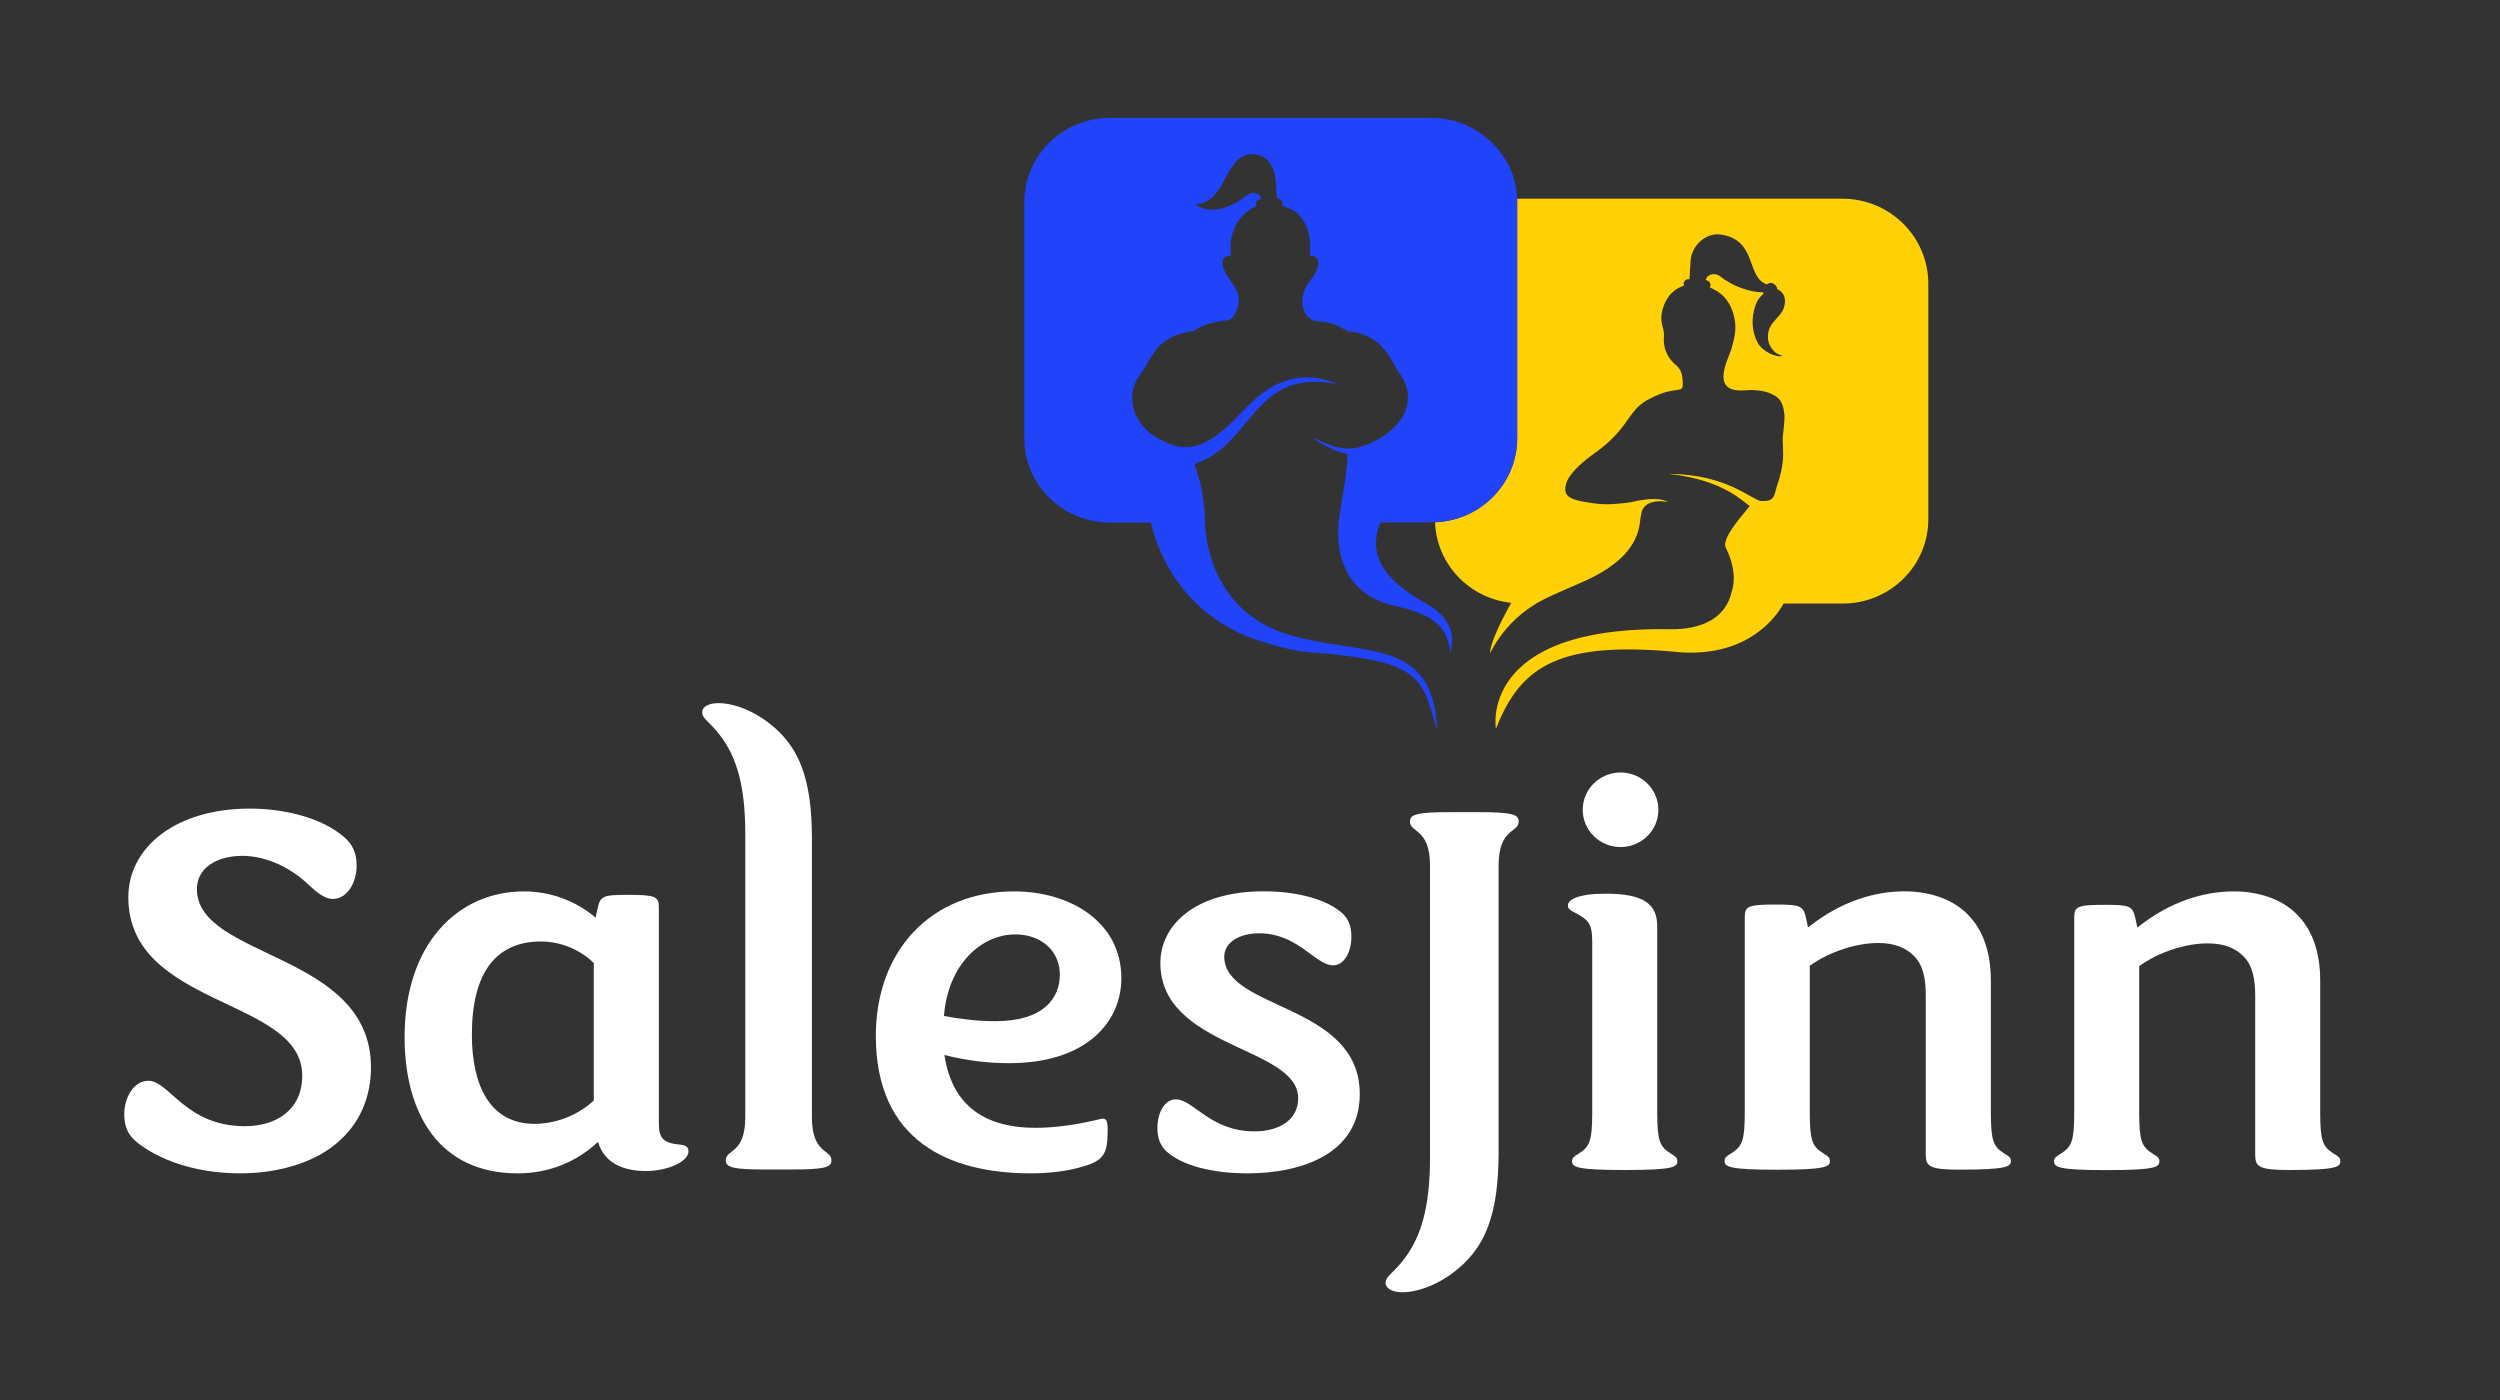
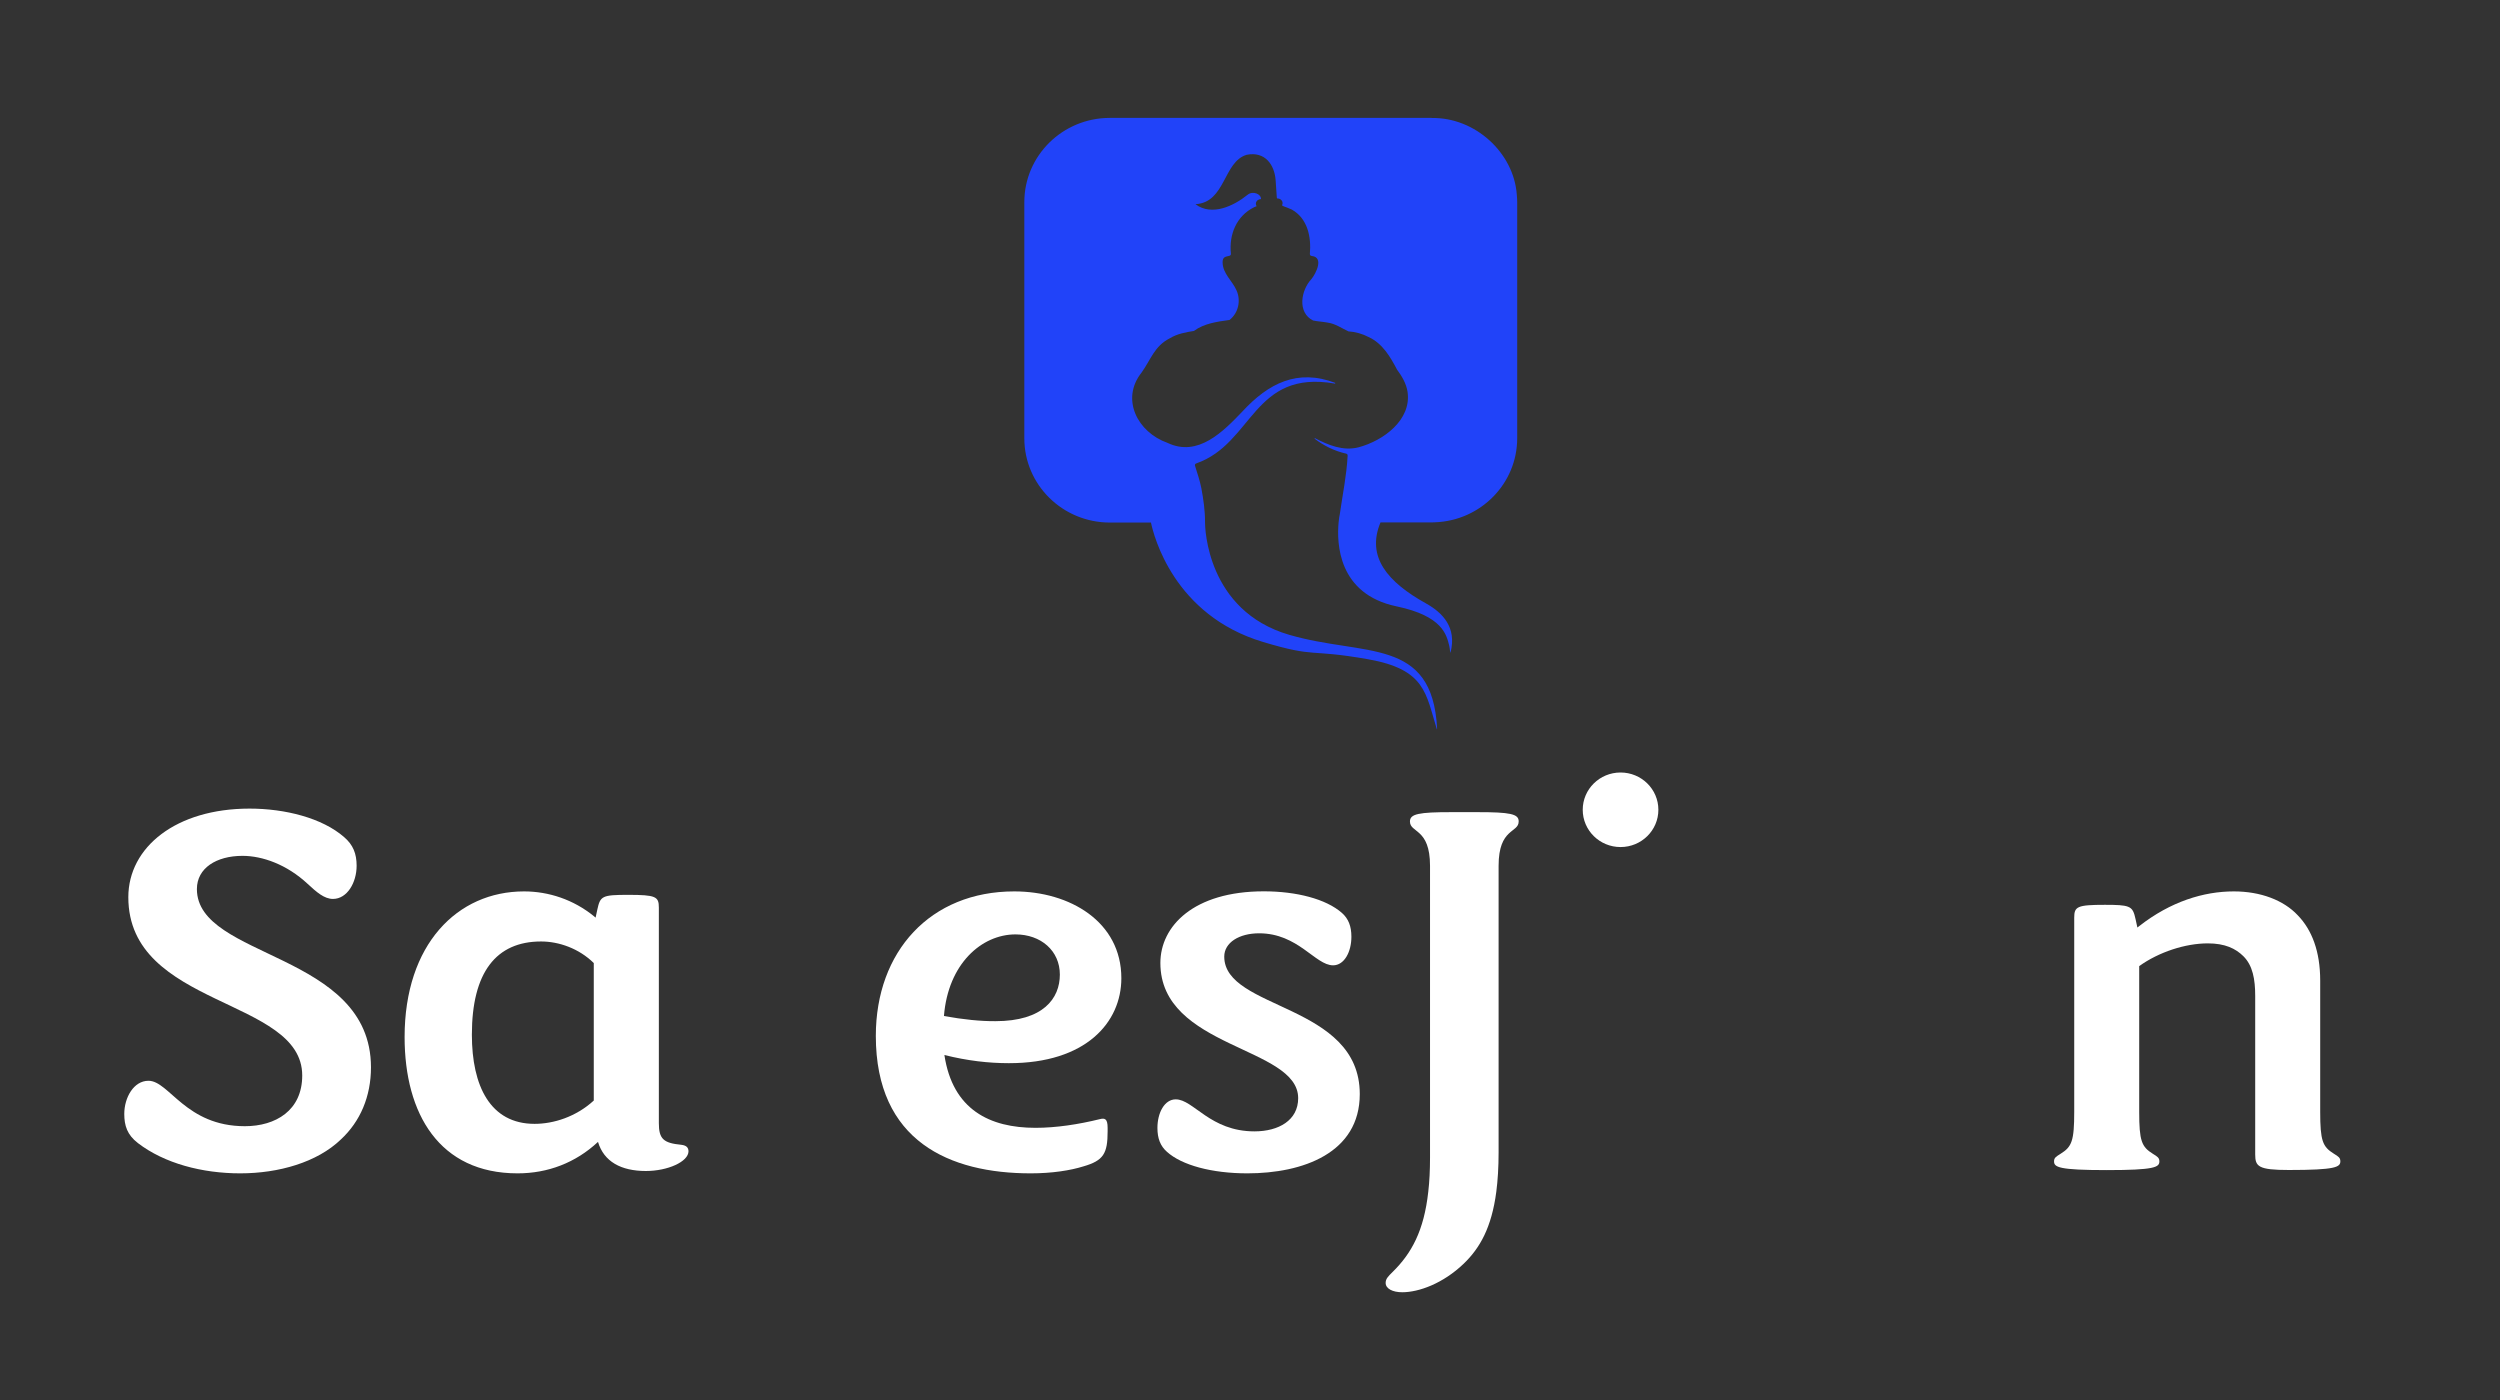
<svg xmlns="http://www.w3.org/2000/svg" width="100" height="56" viewBox="0 0 100 56" fill="none">
  <rect x="0" y="0" width="100" height="56" fill="#333333" stroke="none" />
-   <path d="M31.652 46.779H30.64C29.377 46.779 29.031 46.71 29.031 46.416C29.031 45.962 29.811 46.165 29.811 44.696V33.356C29.811 32.867 29.789 32.428 29.745 32.032C29.576 30.516 29.093 29.638 28.364 28.92C28.18 28.738 28.088 28.648 28.088 28.488C28.088 28.263 28.364 28.125 28.732 28.125C29.377 28.125 30.319 28.466 31.122 29.235C31.748 29.837 32.205 30.632 32.389 32.029C32.448 32.475 32.477 32.979 32.477 33.559V44.696C32.477 46.169 33.258 45.962 33.258 46.416C33.261 46.71 32.915 46.779 31.652 46.779Z" fill="white" />
  <path d="M7.876 35.562C7.876 34.724 8.657 34.234 9.699 34.234C10.502 34.234 11.474 34.582 12.302 35.351C12.656 35.678 12.965 35.957 13.319 35.957C13.886 35.957 14.265 35.304 14.265 34.63C14.265 34.14 14.121 33.791 13.768 33.487C12.891 32.718 11.4 32.344 9.982 32.344C7.048 32.344 5.133 33.882 5.133 35.888C5.133 40.318 12.089 39.897 12.089 43.02C12.089 44.42 11.024 45.048 9.795 45.048C7.427 45.048 6.768 43.231 5.939 43.231C5.346 43.231 4.971 43.905 4.971 44.558C4.971 45.026 5.089 45.396 5.516 45.723C6.58 46.539 8.093 46.934 9.61 46.934C11.15 46.934 12.685 46.492 13.632 45.581C14.412 44.859 14.839 43.858 14.839 42.69C14.832 38.079 7.876 38.359 7.876 35.562Z" fill="white" />
  <path d="M44.854 39.128C44.854 36.868 42.795 35.656 40.571 35.656C37.213 35.656 35.033 38.058 35.033 41.435C35.033 45.654 37.99 46.934 41.23 46.934C42.081 46.934 42.818 46.818 43.337 46.655C44.139 46.423 44.305 46.144 44.305 45.255V45.113C44.305 44.74 44.187 44.718 43.996 44.765C43.145 44.975 42.247 45.113 41.418 45.113C39.596 45.113 38.104 44.392 37.776 42.2C38.701 42.432 39.551 42.527 40.354 42.527C43.436 42.531 44.854 40.898 44.854 39.128ZM37.758 40.641C37.924 38.544 39.272 37.376 40.619 37.376C41.636 37.376 42.394 38.029 42.394 38.983C42.394 39.937 41.731 40.847 39.816 40.847C39.224 40.851 38.539 40.782 37.758 40.641Z" fill="white" />
  <path d="M48.97 38.264C48.97 37.706 49.563 37.332 50.366 37.332C51.927 37.332 52.612 38.613 53.323 38.613C53.772 38.613 54.056 38.076 54.056 37.47C54.056 37.049 53.938 36.748 53.676 36.516C53.039 35.957 51.853 35.653 50.554 35.653C47.737 35.653 46.415 37.053 46.415 38.518C46.415 41.943 51.927 41.852 51.927 43.927C51.927 44.812 51.147 45.255 50.178 45.255C48.403 45.255 47.74 43.974 47.03 43.974C46.58 43.974 46.297 44.511 46.297 45.117C46.297 45.538 46.415 45.839 46.676 46.071C47.269 46.608 48.473 46.934 49.895 46.934C52.119 46.934 54.391 46.118 54.391 43.764C54.391 40.129 48.97 40.408 48.97 38.264Z" fill="white" />
  <path d="M64.822 33.882C65.658 33.882 66.335 33.215 66.335 32.391C66.335 31.568 65.658 30.9 64.822 30.9C63.986 30.9 63.309 31.568 63.309 32.391C63.309 33.215 63.986 33.882 64.822 33.882Z" fill="white" />
-   <path d="M66.834 46.144C66.384 45.864 66.289 45.632 66.289 44.464V37.053C66.289 36.189 65.791 35.747 64.23 35.747C63.14 35.747 62.717 35.979 62.717 36.215C62.717 36.331 62.765 36.378 62.93 36.472C63.523 36.777 63.689 36.915 63.689 37.662V44.468C63.689 45.632 63.593 45.868 63.144 46.147C62.956 46.263 62.883 46.31 62.883 46.452C62.883 46.684 63.07 46.8 64.989 46.8C66.907 46.8 67.095 46.684 67.095 46.452C67.095 46.307 67.021 46.26 66.834 46.144Z" fill="white" />
  <path d="M27.253 45.792C26.542 45.723 26.354 45.56 26.354 44.928V37.985V36.305C26.354 35.863 26.236 35.794 25.124 35.794C24.082 35.794 24.012 35.841 23.894 36.378L23.824 36.705C23.802 36.686 23.776 36.665 23.754 36.646C22.941 35.986 21.95 35.656 20.963 35.656C18.29 35.656 16.184 37.778 16.184 41.482C16.184 44.558 17.579 46.934 20.702 46.934C21.91 46.934 23.022 46.514 23.92 45.676C24.156 46.467 24.844 46.84 25.835 46.84C26.711 46.84 27.54 46.467 27.54 46.049C27.536 45.911 27.466 45.817 27.253 45.792ZM23.751 44.022C23.04 44.674 22.142 44.954 21.383 44.954C19.608 44.954 18.875 43.437 18.875 41.388C18.875 38.896 19.844 37.659 21.644 37.659C22.355 37.659 23.158 37.938 23.751 38.522V44.022Z" fill="white" />
  <path d="M82.969 36.705C82.969 36.262 83.086 36.193 84.198 36.193C84.681 36.193 84.953 36.204 85.119 36.269C85.311 36.342 85.362 36.49 85.425 36.777L85.495 37.1V37.103C85.495 37.103 85.498 37.103 85.498 37.1C85.498 37.1 85.502 37.1 85.502 37.096C85.524 37.078 85.546 37.064 85.568 37.045C86.824 36.062 88.146 35.656 89.354 35.656C90.418 35.656 91.342 36.004 91.909 36.61C92.476 37.194 92.808 38.054 92.808 39.222V44.468C92.808 45.632 92.903 45.868 93.353 46.147C93.54 46.263 93.614 46.31 93.614 46.452C93.614 46.684 93.426 46.8 91.556 46.8C90.326 46.8 90.208 46.659 90.208 46.173V39.831C90.208 39.178 90.112 38.62 89.733 38.246C89.424 37.941 89 37.735 88.311 37.735C87.413 37.735 86.349 38.083 85.568 38.645V44.471C85.568 45.636 85.664 45.872 86.113 46.151C86.301 46.267 86.375 46.314 86.375 46.456C86.375 46.688 86.187 46.804 84.268 46.804C82.35 46.804 82.162 46.688 82.162 46.456C82.162 46.314 82.232 46.271 82.424 46.151C82.873 45.872 82.969 45.639 82.969 44.471V36.705Z" fill="white" />
-   <path d="M80.178 46.144C79.729 45.864 79.634 45.632 79.634 44.464V39.218C79.634 38.054 79.302 37.191 78.735 36.606C78.168 36.001 77.244 35.653 76.18 35.653C74.972 35.653 73.65 36.059 72.394 37.042V37.038C72.372 37.056 72.35 37.071 72.328 37.089C72.324 37.089 72.324 37.093 72.32 37.093L72.251 36.766C72.188 36.48 72.136 36.331 71.941 36.258C71.776 36.193 71.503 36.182 71.021 36.182C69.909 36.182 69.791 36.251 69.791 36.694V44.457C69.791 45.621 69.695 45.857 69.246 46.136C69.058 46.252 68.984 46.3 68.984 46.441C68.984 46.673 69.172 46.789 71.091 46.789C73.009 46.789 73.197 46.673 73.197 46.441C73.197 46.3 73.127 46.256 72.936 46.136C72.486 45.857 72.391 45.625 72.391 44.457V38.631C73.171 38.072 74.235 37.72 75.134 37.72C75.819 37.72 76.246 37.931 76.555 38.232C76.934 38.605 77.03 39.164 77.03 39.817V46.158C77.03 46.648 77.148 46.786 78.378 46.786C80.249 46.786 80.436 46.67 80.436 46.438C80.44 46.307 80.366 46.26 80.178 46.144Z" fill="white" />
  <path d="M59.097 32.486H58.055C56.755 32.486 56.398 32.554 56.398 32.859C56.398 33.327 57.201 33.117 57.201 34.63V46.307C57.201 46.815 57.178 47.265 57.131 47.671C56.958 49.234 56.461 50.134 55.709 50.874C55.522 51.059 55.426 51.153 55.426 51.317C55.426 51.549 55.709 51.69 56.089 51.69C56.751 51.69 57.72 51.342 58.548 50.548C59.193 49.927 59.664 49.107 59.852 47.671C59.911 47.214 59.944 46.691 59.944 46.096V34.63C59.944 33.113 60.747 33.324 60.747 32.859C60.754 32.554 60.397 32.486 59.097 32.486Z" fill="white" />
-   <path d="M73.697 7.948H60.816C60.772 7.948 60.727 7.948 60.683 7.952C60.683 7.995 60.687 8.039 60.687 8.082V17.525C60.687 19.339 59.229 20.819 57.402 20.888C57.461 22.567 58.772 23.935 60.444 24.113C60.444 24.116 60.444 24.116 60.448 24.116C59.943 25.013 59.641 25.709 59.597 26.101C59.612 26.155 59.678 25.948 59.87 25.658C60.37 24.9 60.981 24.421 61.446 24.146C61.449 24.142 61.449 24.142 61.453 24.138C61.438 24.135 61.427 24.135 61.416 24.131H61.468C61.865 23.899 62.267 23.736 62.727 23.529C63.401 23.224 65.415 22.546 65.599 20.881C65.614 20.736 65.625 20.659 65.658 20.518C65.669 20.467 65.68 20.431 65.702 20.387C65.875 20.039 66.343 20.014 66.689 20.075C66.693 20.075 66.696 20.072 66.693 20.068C66.402 19.909 65.912 19.959 65.599 20.014C65.441 20.035 65.271 20.09 65.132 20.104C64.668 20.162 64.2 20.206 63.732 20.13C63.5 20.09 63.261 20.068 63.04 19.999C62.712 19.898 62.558 19.763 62.624 19.426C62.65 19.295 62.709 19.168 62.786 19.06C63.08 18.642 63.489 18.338 63.898 18.044C64.336 17.728 64.704 17.355 65.017 16.916C65.257 16.582 65.485 16.226 65.861 16.02C66.078 15.9 66.306 15.791 66.542 15.711C66.737 15.646 66.947 15.621 67.153 15.588C67.267 15.57 67.315 15.512 67.311 15.403C67.308 15.316 67.308 15.225 67.3 15.142C67.278 14.942 67.223 14.761 67.054 14.619C66.689 14.315 66.52 13.93 66.556 13.459C66.564 13.357 66.546 13.194 66.512 13.096C66.398 12.729 66.461 12.377 66.63 12.051C66.792 11.735 67.039 11.532 67.356 11.427C67.356 11.427 67.356 11.423 67.359 11.423C67.341 11.376 67.337 11.318 67.374 11.257C67.411 11.195 67.484 11.162 67.554 11.169H67.576C67.576 11.166 67.58 11.162 67.58 11.159C67.595 10.915 67.606 10.683 67.624 10.44C67.657 9.845 68.21 9.294 68.836 9.381C70.305 9.61 69.83 11.064 70.666 11.376H70.67C70.791 11.293 70.92 11.289 71.042 11.438C71.086 11.492 71.093 11.532 71.086 11.569L71.097 11.572C71.097 11.572 71.553 11.732 71.347 12.33C71.215 12.711 70.773 12.867 70.721 13.371C70.67 13.872 71.049 14.126 71.049 14.126C71.049 14.126 71.108 14.173 71.299 14.235C71.086 14.315 70.497 14.082 70.294 13.687C70.088 13.281 70.025 12.748 70.231 12.178C70.305 11.982 70.419 11.844 70.544 11.75C70.533 11.728 70.526 11.71 70.519 11.692C70.051 11.699 69.322 11.474 68.799 11.046C68.53 10.865 68.236 11.024 68.232 11.209H68.239C68.342 11.217 68.423 11.304 68.42 11.405C68.416 11.438 68.405 11.467 68.39 11.496C68.501 11.547 68.611 11.598 68.711 11.663C69.127 11.942 69.322 12.363 69.396 12.835C69.458 13.216 69.362 13.589 69.256 13.959C69.16 14.289 68.538 15.399 69.355 15.592C69.734 15.657 69.775 15.592 70.106 15.602C70.508 15.617 70.688 15.682 70.854 15.755C71.266 15.933 71.332 16.197 71.38 16.615C71.384 16.89 71.347 17.112 71.314 17.453C71.292 17.634 71.358 18.138 71.307 18.49C71.215 19.143 71.126 19.234 71.019 19.647C70.95 19.912 70.891 20.035 70.567 20.039C70.511 20.039 70.475 20.043 70.438 20.039C70.434 20.039 70.427 20.039 70.427 20.039C70.022 19.963 69.083 18.991 66.803 18.954C66.8 18.954 66.8 18.962 66.803 18.962C68.972 19.201 69.767 20.115 69.985 20.235C69.985 20.239 69.985 20.239 69.985 20.239C69.797 20.496 69.617 20.677 69.41 20.964C69.281 21.142 68.906 21.657 69.031 21.907C69.55 22.945 69.281 23.616 69.274 23.652C69.024 24.759 68.033 25.187 66.796 25.169C59.107 25.038 59.836 29.155 59.836 29.155C60.831 26.612 62.388 25.608 67.275 26.097C69.97 26.242 71.064 24.65 71.344 24.142H73.711C75.6 24.142 77.132 22.633 77.132 20.772V11.318C77.117 9.457 75.585 7.948 73.697 7.948Z" fill="#FFD106" />
-   <path d="M57.267 4.72C58.99 4.687 60.555 6.098 60.673 7.796C60.677 7.847 60.68 7.901 60.684 7.952C60.688 7.999 60.688 8.043 60.688 8.09V17.529C60.688 19.343 59.23 20.823 57.403 20.892C57.374 20.892 57.348 20.892 57.318 20.895C57.304 20.895 57.285 20.895 57.27 20.895H55.219V20.899C54.641 22.288 55.518 23.29 57.042 24.138C57.705 24.508 58.272 25.092 58.025 26.086C58.003 26.174 58 25.949 57.97 25.832C57.863 25.408 57.72 24.643 55.864 24.255C53.514 23.765 53.467 21.719 53.544 20.899C53.559 20.728 53.581 20.609 53.592 20.569C53.702 19.789 53.864 19.02 53.905 18.233C53.908 18.178 53.886 18.153 53.831 18.142C53.378 18.04 52.947 17.826 52.583 17.547C52.587 17.54 52.59 17.532 52.594 17.525C53.135 17.805 53.721 18.051 54.343 17.892C55.334 17.627 56.468 16.8 56.302 15.671C56.247 15.334 56.081 15.055 55.882 14.786C55.61 14.271 55.3 13.734 54.741 13.48C54.49 13.35 54.221 13.274 53.938 13.255C53.666 13.129 53.408 12.943 53.098 12.903C52.907 12.867 52.712 12.86 52.524 12.82C51.883 12.505 52.038 11.605 52.458 11.162C52.642 10.937 52.959 10.295 52.48 10.241C52.432 10.234 52.391 10.219 52.395 10.154C52.454 9.486 52.31 8.743 51.673 8.383C51.574 8.333 51.375 8.264 51.375 8.264C51.342 8.249 51.305 8.235 51.279 8.213C51.301 8.177 51.309 8.13 51.298 8.082C51.276 7.992 51.184 7.934 51.092 7.937H51.081C51.077 7.926 51.073 7.916 51.073 7.905C51.059 7.672 51.04 7.44 51.025 7.208C50.981 6.591 50.602 6.044 49.865 6.192C48.93 6.472 49.022 8.097 47.829 8.166C47.829 8.169 47.829 8.169 47.825 8.173C48.477 8.656 49.35 8.238 49.902 7.792C50.116 7.618 50.451 7.763 50.44 7.963H50.436C50.34 7.966 50.252 8.028 50.237 8.122C50.23 8.169 50.241 8.213 50.263 8.249C50.259 8.249 50.241 8.257 50.234 8.26C50.234 8.26 50.197 8.275 50.178 8.282C49.438 8.641 49.158 9.406 49.236 10.146C49.251 10.328 48.893 10.139 48.904 10.502C48.912 10.945 49.291 11.231 49.457 11.608C49.645 12.008 49.541 12.519 49.181 12.798C48.694 12.867 48.168 12.933 47.759 13.237C47.424 13.292 47.089 13.35 46.794 13.531C46.172 13.843 46.028 14.398 45.66 14.906C44.817 15.973 45.506 17.293 46.699 17.714C47.921 18.298 48.926 17.264 49.7 16.455C50.738 15.334 51.894 14.739 53.411 15.316C53.408 15.334 53.408 15.327 53.404 15.345C50.116 14.768 50.134 17.732 47.858 18.534C47.796 18.552 47.789 18.592 47.803 18.639C47.895 18.933 47.995 19.227 48.054 19.528C48.138 19.977 48.205 20.438 48.201 20.895C48.201 20.895 48.201 20.899 48.201 20.902C48.201 21.091 48.267 24.429 51.57 25.393C54.571 26.268 57.293 25.462 57.484 29.137L57.477 29.181C57.031 27.741 57.028 26.776 54.719 26.369C52.288 25.941 52.693 26.329 50.525 25.68C46.945 24.606 46.15 21.428 46.039 20.906C46.039 20.906 46.036 20.906 46.036 20.902H44.394C42.505 20.902 40.973 19.393 40.973 17.532V10.553V8.086C40.973 6.225 42.505 4.716 44.394 4.716H57.267V4.72Z" fill="#2143F9" />
+   <path d="M57.267 4.72C58.99 4.687 60.555 6.098 60.673 7.796C60.677 7.847 60.68 7.901 60.684 7.952C60.688 7.999 60.688 8.043 60.688 8.09V17.529C60.688 19.343 59.23 20.823 57.403 20.892C57.374 20.892 57.348 20.892 57.318 20.895C57.304 20.895 57.285 20.895 57.27 20.895H55.219V20.899C54.641 22.288 55.518 23.29 57.042 24.138C57.705 24.508 58.272 25.092 58.025 26.086C58.003 26.174 58 25.949 57.97 25.832C57.863 25.408 57.72 24.643 55.864 24.255C53.514 23.765 53.467 21.719 53.544 20.899C53.559 20.728 53.581 20.609 53.592 20.569C53.702 19.789 53.864 19.02 53.905 18.233C53.908 18.178 53.886 18.153 53.831 18.142C53.378 18.04 52.947 17.826 52.583 17.547C52.587 17.54 52.59 17.532 52.594 17.525C53.135 17.805 53.721 18.051 54.343 17.892C55.334 17.627 56.468 16.8 56.302 15.671C56.247 15.334 56.081 15.055 55.882 14.786C55.61 14.271 55.3 13.734 54.741 13.48C54.49 13.35 54.221 13.274 53.938 13.255C53.666 13.129 53.408 12.943 53.098 12.903C52.907 12.867 52.712 12.86 52.524 12.82C51.883 12.505 52.038 11.605 52.458 11.162C52.642 10.937 52.959 10.295 52.48 10.241C52.432 10.234 52.391 10.219 52.395 10.154C52.454 9.486 52.31 8.743 51.673 8.383C51.574 8.333 51.375 8.264 51.375 8.264C51.342 8.249 51.305 8.235 51.279 8.213C51.301 8.177 51.309 8.13 51.298 8.082C51.276 7.992 51.184 7.934 51.092 7.937H51.081C51.077 7.926 51.073 7.916 51.073 7.905C51.059 7.672 51.04 7.44 51.025 7.208C50.981 6.591 50.602 6.044 49.865 6.192C48.93 6.472 49.022 8.097 47.829 8.166C47.829 8.169 47.829 8.169 47.825 8.173C48.477 8.656 49.35 8.238 49.902 7.792C50.116 7.618 50.451 7.763 50.44 7.963H50.436C50.34 7.966 50.252 8.028 50.237 8.122C50.23 8.169 50.241 8.213 50.263 8.249C50.234 8.26 50.197 8.275 50.178 8.282C49.438 8.641 49.158 9.406 49.236 10.146C49.251 10.328 48.893 10.139 48.904 10.502C48.912 10.945 49.291 11.231 49.457 11.608C49.645 12.008 49.541 12.519 49.181 12.798C48.694 12.867 48.168 12.933 47.759 13.237C47.424 13.292 47.089 13.35 46.794 13.531C46.172 13.843 46.028 14.398 45.66 14.906C44.817 15.973 45.506 17.293 46.699 17.714C47.921 18.298 48.926 17.264 49.7 16.455C50.738 15.334 51.894 14.739 53.411 15.316C53.408 15.334 53.408 15.327 53.404 15.345C50.116 14.768 50.134 17.732 47.858 18.534C47.796 18.552 47.789 18.592 47.803 18.639C47.895 18.933 47.995 19.227 48.054 19.528C48.138 19.977 48.205 20.438 48.201 20.895C48.201 20.895 48.201 20.899 48.201 20.902C48.201 21.091 48.267 24.429 51.57 25.393C54.571 26.268 57.293 25.462 57.484 29.137L57.477 29.181C57.031 27.741 57.028 26.776 54.719 26.369C52.288 25.941 52.693 26.329 50.525 25.68C46.945 24.606 46.15 21.428 46.039 20.906C46.039 20.906 46.036 20.906 46.036 20.902H44.394C42.505 20.902 40.973 19.393 40.973 17.532V10.553V8.086C40.973 6.225 42.505 4.716 44.394 4.716H57.267V4.72Z" fill="#2143F9" />
</svg>